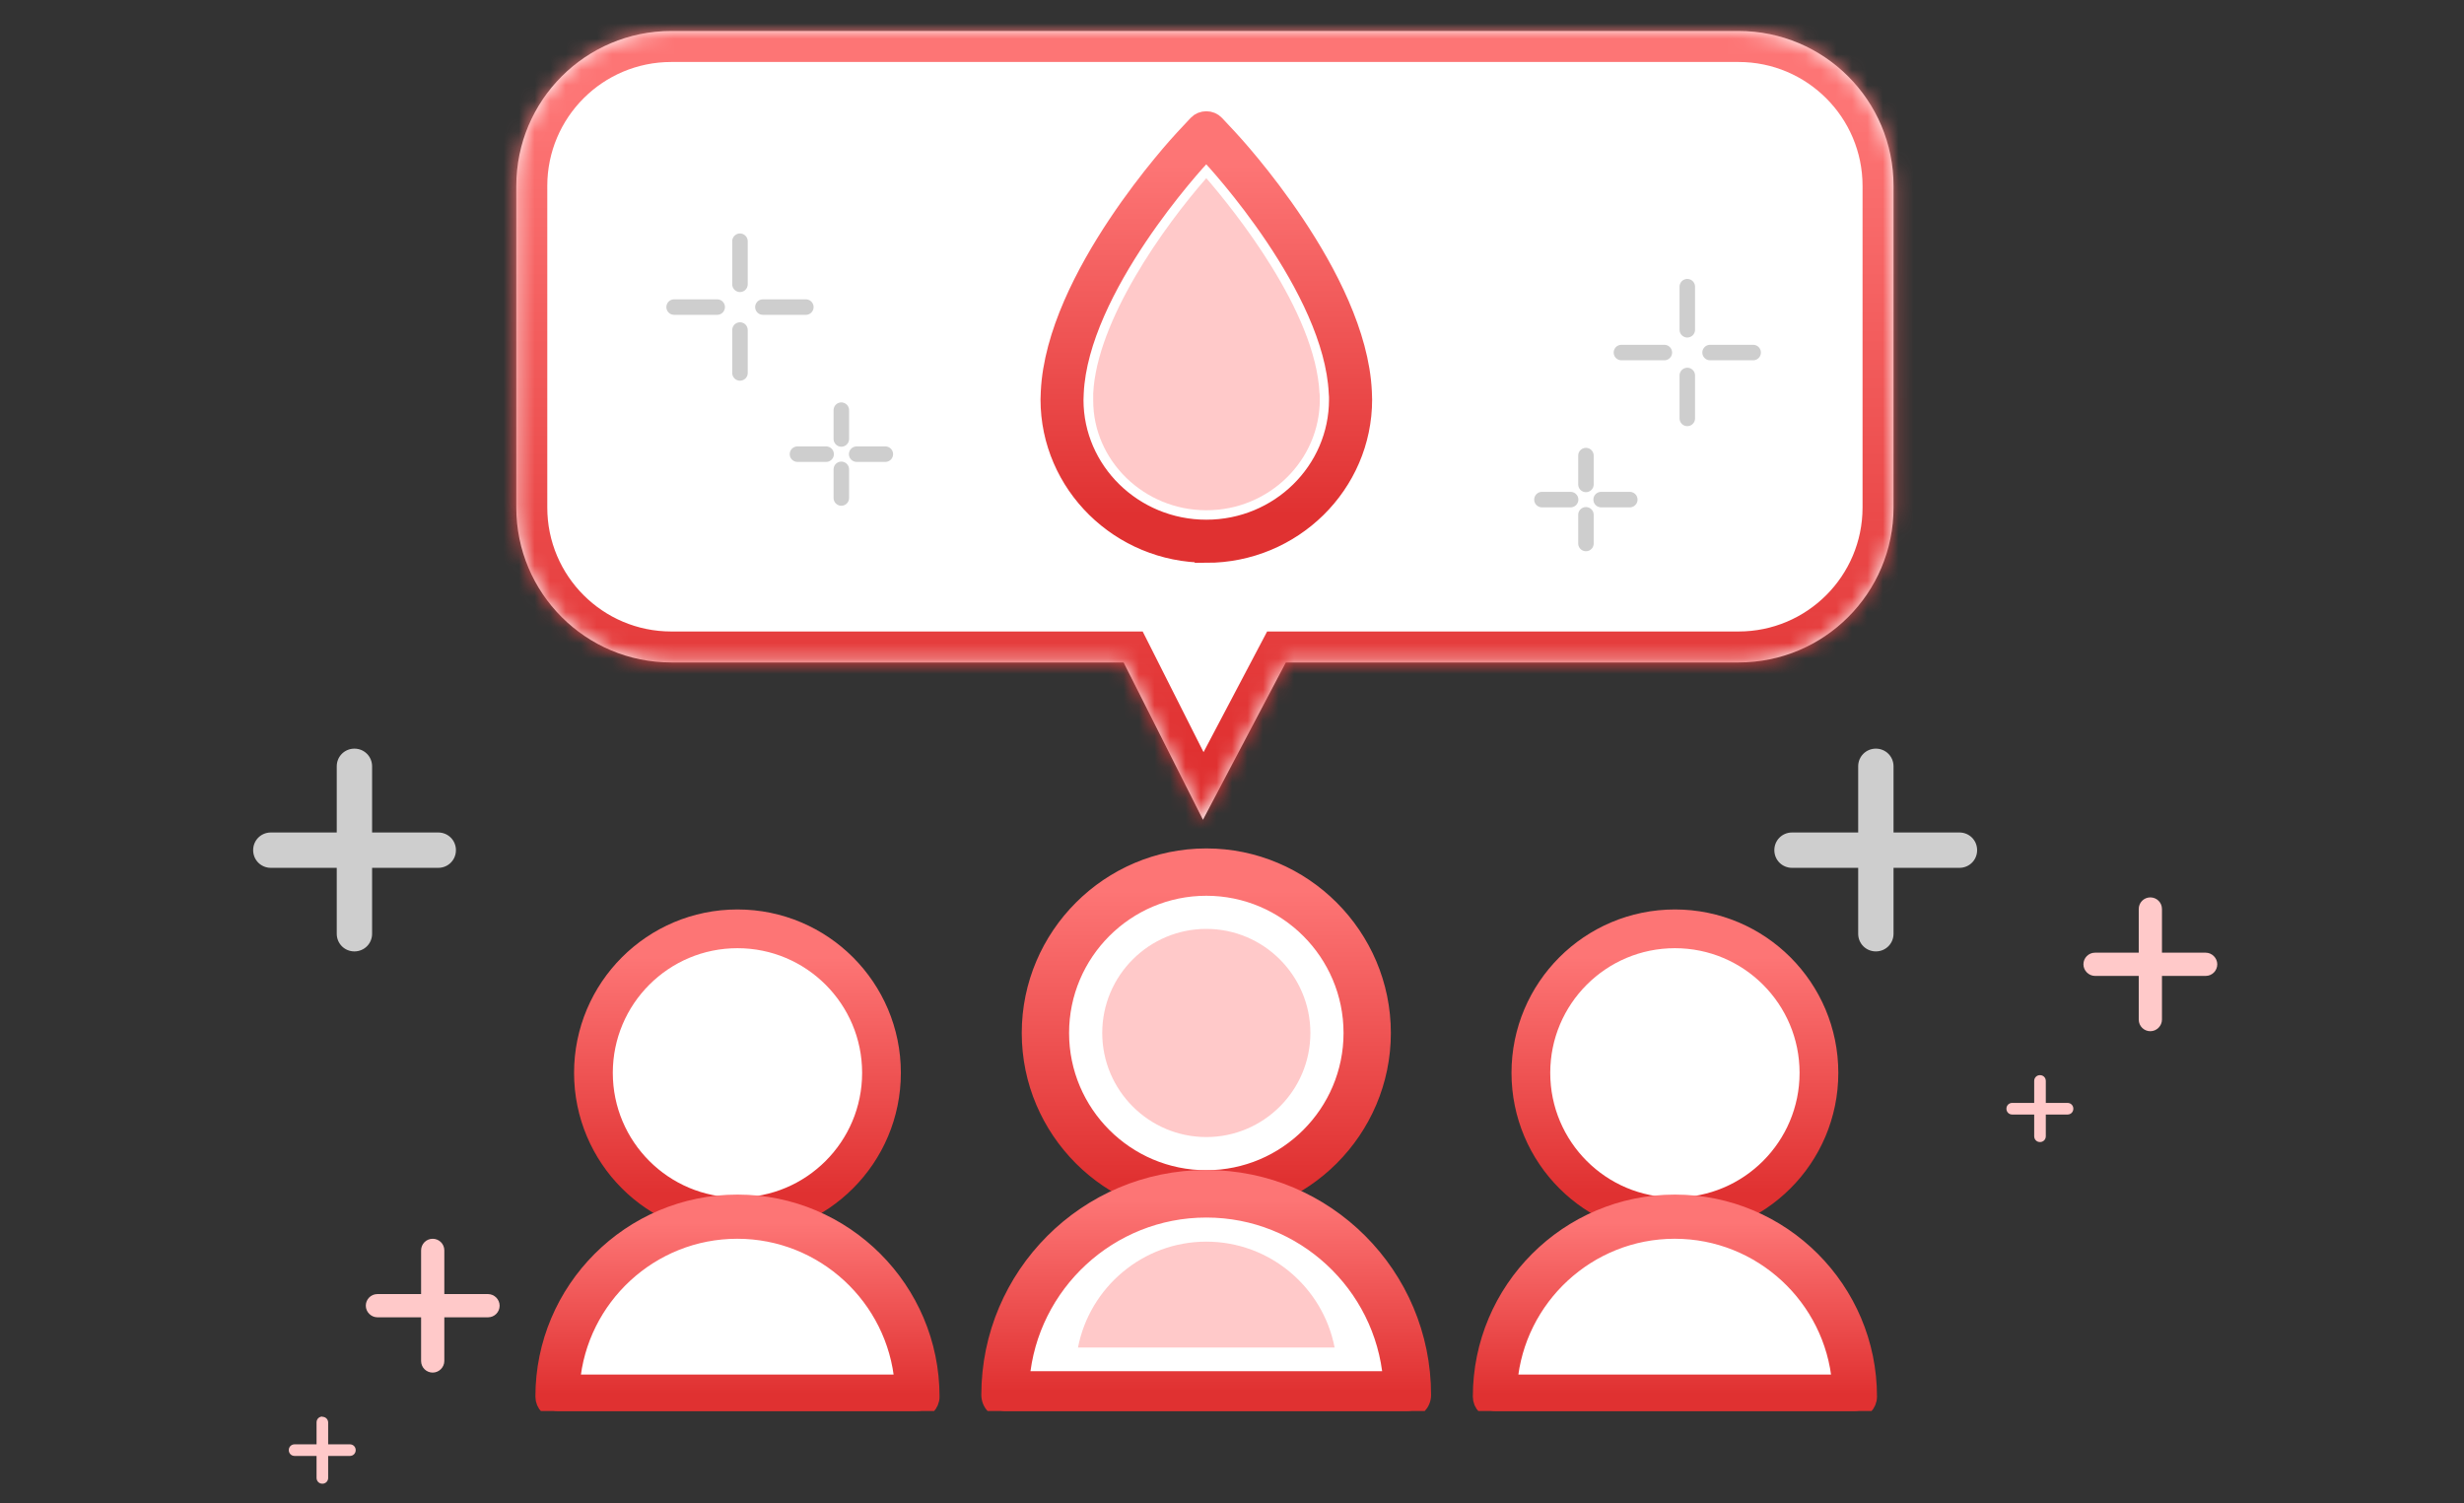
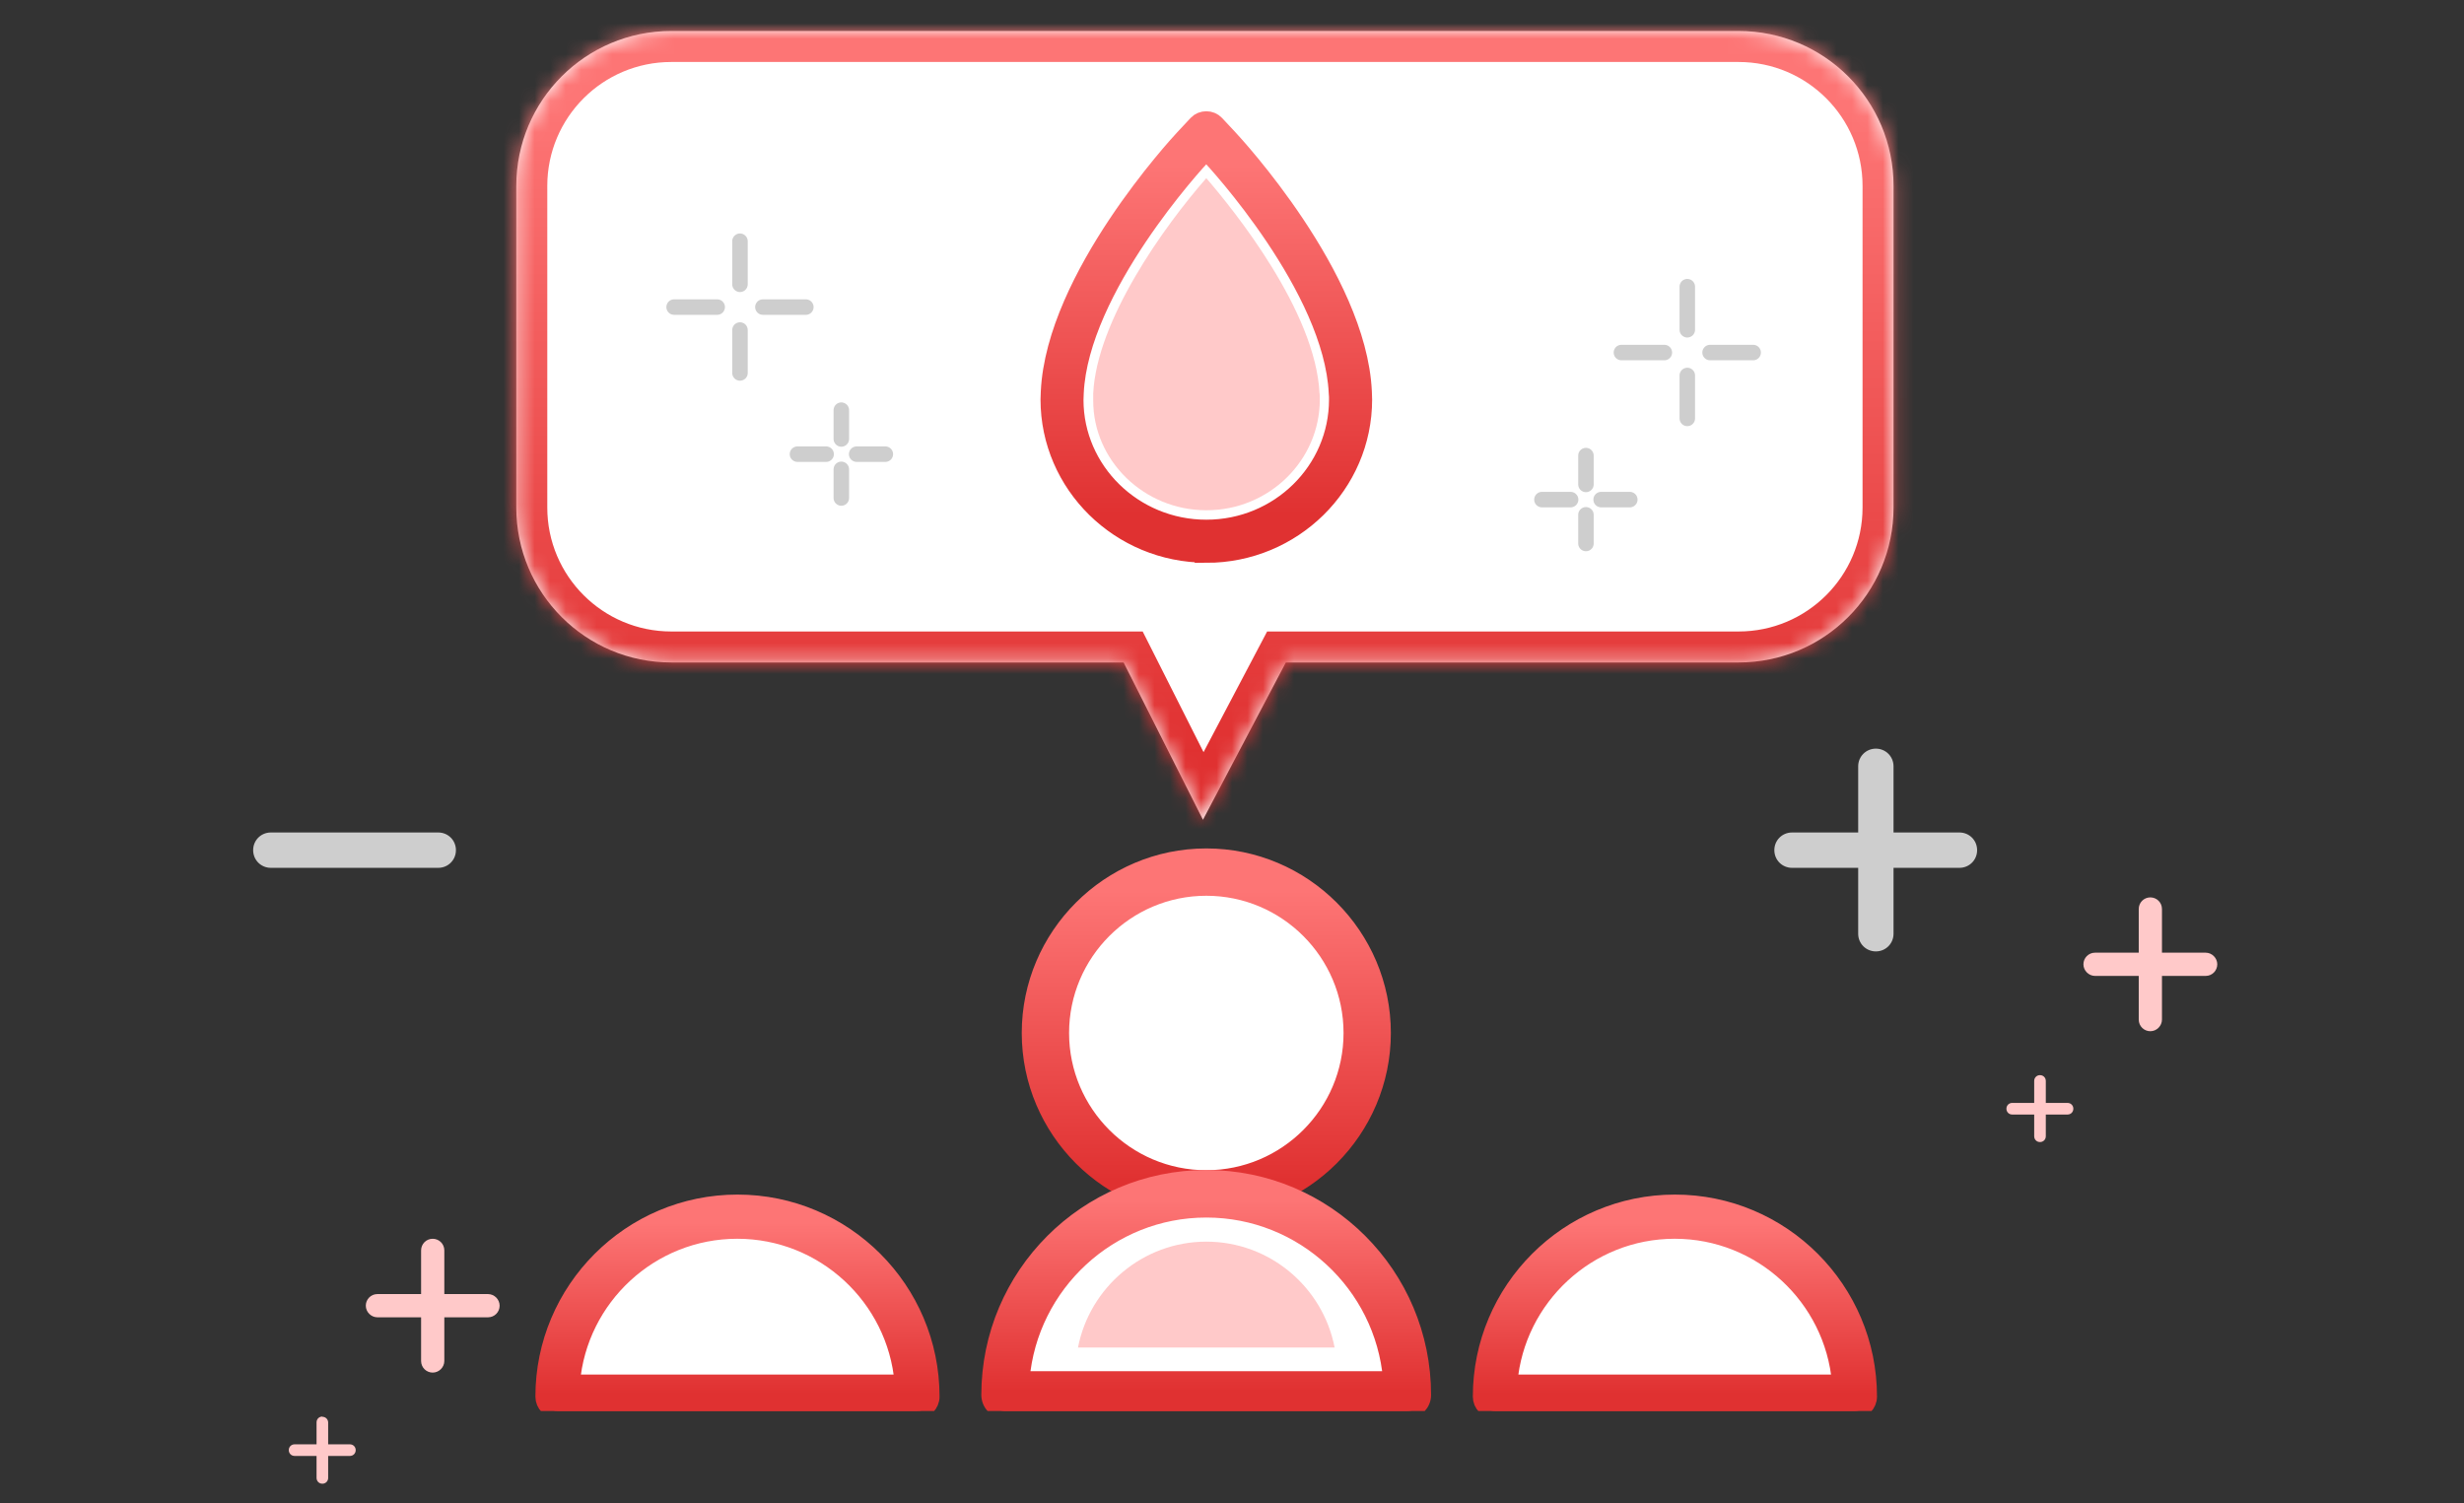
<svg xmlns="http://www.w3.org/2000/svg" width="159" height="97" viewBox="0 0 159 97" fill="none">
  <rect x="0" y="0" width="159" height="97" fill="#333333" stroke="none" />
  <mask id="path-1-inside-1_54_4615" fill="white">
    <path fill-rule="evenodd" clip-rule="evenodd" d="M43.316 2C37.794 2 33.316 6.477 33.316 12V32.75C33.316 38.273 37.794 42.75 43.316 42.75H72.505L77.626 52.901L82.974 42.75H112.189C117.712 42.75 122.189 38.273 122.189 32.75V12C122.189 6.477 117.712 2 112.189 2H43.316Z" />
  </mask>
  <path fill-rule="evenodd" clip-rule="evenodd" d="M43.316 2C37.794 2 33.316 6.477 33.316 12V32.75C33.316 38.273 37.794 42.75 43.316 42.75H72.505L77.626 52.901L82.974 42.75H112.189C117.712 42.75 122.189 38.273 122.189 32.75V12C122.189 6.477 117.712 2 112.189 2H43.316Z" fill="white" />
  <path d="M72.505 42.75L74.291 41.849L73.736 40.75H72.505V42.75ZM77.626 52.901L75.84 53.802L77.587 57.266L79.395 53.834L77.626 52.901ZM82.974 42.75V40.75H81.767L81.204 41.818L82.974 42.75ZM35.316 12C35.316 7.582 38.898 4 43.316 4V0C36.689 0 31.316 5.373 31.316 12H35.316ZM35.316 32.75V12H31.316V32.75H35.316ZM43.316 40.75C38.898 40.75 35.316 37.168 35.316 32.75H31.316C31.316 39.377 36.689 44.75 43.316 44.75V40.75ZM72.505 40.75H43.316V44.75H72.505V40.75ZM79.411 52.001L74.291 41.849L70.719 43.651L75.84 53.802L79.411 52.001ZM81.204 41.818L75.856 51.969L79.395 53.834L84.743 43.682L81.204 41.818ZM112.189 40.75H82.974V44.75H112.189V40.75ZM120.189 32.75C120.189 37.168 116.607 40.75 112.189 40.75V44.75C118.816 44.75 124.189 39.377 124.189 32.75H120.189ZM120.189 12V32.75H124.189V12H120.189ZM112.189 4C116.607 4 120.189 7.582 120.189 12H124.189C124.189 5.373 118.816 0 112.189 0V4ZM43.316 4H112.189V0H43.316V4Z" fill="url(#paint0_linear_54_4615)" mask="url(#path-1-inside-1_54_4615)" />
  <g clip-path="url(#clip0_54_4615)">
    <path d="M28.28 53.721H17.477C16.841 53.721 16.336 54.226 16.336 54.861C16.336 55.497 16.841 56.002 17.477 56.002H28.28C28.916 56.002 29.421 55.497 29.421 54.861C29.421 54.226 28.916 53.721 28.28 53.721Z" fill="#CECECE" />
-     <path d="M22.87 48.311C22.235 48.311 21.73 48.816 21.73 49.451V60.255C21.73 60.89 22.235 61.395 22.87 61.395C23.506 61.395 24.011 60.89 24.011 60.255V49.451C24.011 48.816 23.506 48.311 22.87 48.311Z" fill="#CECECE" />
    <path d="M31.491 83.508H24.354C23.93 83.508 23.605 83.85 23.605 84.257C23.605 84.665 23.947 85.007 24.354 85.007H31.491C31.915 85.007 32.241 84.665 32.241 84.257C32.241 83.85 31.898 83.508 31.491 83.508Z" fill="#FFC9C9" />
    <path d="M27.922 79.939C27.499 79.939 27.173 80.281 27.173 80.689V87.826C27.173 88.249 27.515 88.575 27.922 88.575C28.33 88.575 28.672 88.233 28.672 87.826V80.689C28.672 80.265 28.33 79.939 27.922 79.939Z" fill="#FFC9C9" />
    <path d="M22.578 93.204H19.009C18.798 93.204 18.635 93.367 18.635 93.578C18.635 93.79 18.798 93.953 19.009 93.953H22.578C22.79 93.953 22.953 93.79 22.953 93.578C22.953 93.367 22.79 93.204 22.578 93.204Z" fill="#FFC9C9" />
    <path d="M20.802 91.411C20.59 91.411 20.427 91.574 20.427 91.785V95.37C20.427 95.582 20.59 95.745 20.802 95.745C21.013 95.745 21.176 95.582 21.176 95.37V91.802C21.176 91.59 21.013 91.427 20.802 91.427V91.411Z" fill="#FFC9C9" />
    <path d="M142.329 61.477H135.192C134.768 61.477 134.442 61.82 134.442 62.227C134.442 62.634 134.785 62.977 135.192 62.977H142.329C142.753 62.977 143.079 62.634 143.079 62.227C143.079 61.82 142.736 61.477 142.329 61.477Z" fill="#FFC9C9" />
    <path d="M138.76 57.909C138.337 57.909 138.011 58.251 138.011 58.658V65.795C138.011 66.219 138.353 66.545 138.76 66.545C139.168 66.545 139.51 66.203 139.51 65.795V58.658C139.51 58.235 139.168 57.909 138.76 57.909Z" fill="#FFC9C9" />
    <path d="M133.416 71.172H129.847C129.636 71.172 129.473 71.335 129.473 71.547C129.473 71.759 129.636 71.922 129.847 71.922H133.416C133.628 71.922 133.791 71.759 133.791 71.547C133.791 71.335 133.628 71.172 133.416 71.172Z" fill="#FFC9C9" />
    <path d="M131.639 69.38C131.428 69.38 131.265 69.543 131.265 69.755V73.323C131.265 73.535 131.428 73.698 131.639 73.698C131.851 73.698 132.014 73.535 132.014 73.323V69.755C132.014 69.543 131.851 69.38 131.639 69.38Z" fill="#FFC9C9" />
    <g clip-path="url(#clip1_54_4615)">
-       <path d="M47.588 78.526C52.721 78.526 56.882 74.365 56.882 69.232C56.882 64.099 52.721 59.938 47.588 59.938C42.455 59.938 38.294 64.099 38.294 69.232C38.294 74.365 42.455 78.526 47.588 78.526Z" fill="white" stroke="url(#paint1_linear_54_4615)" stroke-width="2.5" />
      <path d="M47.589 78.525C41.178 78.525 35.975 83.729 35.975 90.14H59.19C59.19 83.729 53.986 78.525 47.576 78.525H47.589Z" fill="white" />
      <path d="M59.19 91.052H35.974C35.465 91.052 35.049 90.636 35.049 90.127C35.049 83.22 40.668 77.587 47.589 77.587C54.509 77.587 60.128 83.206 60.128 90.127C60.128 90.636 59.713 91.052 59.203 91.052H59.19ZM36.926 89.201H58.224C57.755 83.743 53.154 79.438 47.575 79.438C41.996 79.438 37.396 83.743 36.926 89.201Z" fill="url(#paint2_linear_54_4615)" stroke="url(#paint3_linear_54_4615)" />
-       <path d="M108.08 78.526C113.213 78.526 117.375 74.365 117.375 69.232C117.375 64.099 113.213 59.938 108.08 59.938C102.947 59.938 98.786 64.099 98.786 69.232C98.786 74.365 102.947 78.526 108.08 78.526Z" fill="white" stroke="url(#paint4_linear_54_4615)" stroke-width="2.5" />
      <path d="M108.081 78.525C101.67 78.525 96.467 83.729 96.467 90.14H119.682C119.682 83.729 114.478 78.525 108.068 78.525H108.081Z" fill="white" />
      <path d="M119.682 91.052H96.466C95.957 91.052 95.541 90.636 95.541 90.127C95.541 83.22 101.16 77.587 108.081 77.587C115.001 77.587 120.621 83.206 120.621 90.127C120.621 90.636 120.205 91.052 119.695 91.052H119.682ZM97.419 89.201H118.716C118.247 83.743 113.647 79.438 108.067 79.438C102.488 79.438 97.888 83.743 97.419 89.201Z" fill="url(#paint5_linear_54_4615)" stroke="url(#paint6_linear_54_4615)" />
      <path d="M77.842 77.049C83.58 77.049 88.232 72.398 88.232 66.659C88.232 60.921 83.58 56.27 77.842 56.27C72.104 56.27 67.452 60.921 67.452 66.659C67.452 72.398 72.104 77.049 77.842 77.049Z" fill="white" />
      <path d="M77.842 78.069C71.545 78.069 66.433 72.941 66.433 66.659C66.433 60.377 71.56 55.25 77.842 55.25C84.124 55.25 89.251 60.377 89.251 66.659C89.251 72.941 84.124 78.069 77.842 78.069ZM77.842 57.304C72.685 57.304 68.487 61.502 68.487 66.659C68.487 71.817 72.685 76.015 77.842 76.015C83 76.015 87.198 71.817 87.198 66.659C87.198 61.502 83 57.304 77.842 57.304Z" fill="url(#paint7_linear_54_4615)" stroke="url(#paint8_linear_54_4615)" />
      <path d="M77.842 77.05C70.676 77.05 64.858 82.867 64.858 90.034H90.811C90.811 82.867 84.994 77.05 77.827 77.05H77.842Z" fill="white" />
      <path d="M90.826 91.053H64.859C64.289 91.053 63.824 90.588 63.824 90.018C63.824 82.297 70.106 76 77.842 76C85.579 76 91.846 82.282 91.846 90.018C91.846 90.588 91.381 91.053 90.811 91.053H90.826ZM65.938 88.984H89.747C89.222 82.882 84.079 78.069 77.842 78.069C71.605 78.069 66.463 82.882 65.938 88.984Z" fill="url(#paint9_linear_54_4615)" stroke="url(#paint10_linear_54_4615)" stroke-linejoin="round" />
-       <path d="M77.843 59.943C74.14 59.943 71.127 62.956 71.127 66.659C71.127 70.362 74.14 73.375 77.843 73.375C81.545 73.375 84.558 70.362 84.558 66.659C84.558 62.956 81.545 59.943 77.843 59.943Z" fill="#FFC9C9" />
      <path d="M69.562 86.957H86.122C85.369 83.066 81.942 80.125 77.842 80.125C73.743 80.125 70.315 83.078 69.562 86.957Z" fill="#FFC9C9" />
      <g clip-path="url(#clip2_54_4615)">
        <path d="M108.88 24.23V27" stroke="#CECECE" stroke-linecap="round" stroke-linejoin="round" />
        <path d="M108.88 18.5V21.28" stroke="#CECECE" stroke-linecap="round" stroke-linejoin="round" />
        <path d="M107.399 22.75H104.629" stroke="#CECECE" stroke-linecap="round" stroke-linejoin="round" />
        <path d="M113.13 22.75H110.35" stroke="#CECECE" stroke-linecap="round" stroke-linejoin="round" />
        <path d="M102.34 33.221V35.071" stroke="#CECECE" stroke-linecap="round" stroke-linejoin="round" />
        <path d="M102.34 29.4V31.26" stroke="#CECECE" stroke-linecap="round" stroke-linejoin="round" />
        <path d="M101.35 32.24H99.5" stroke="#CECECE" stroke-linecap="round" stroke-linejoin="round" />
        <path d="M105.17 32.24H103.32" stroke="#CECECE" stroke-linecap="round" stroke-linejoin="round" />
      </g>
      <path d="M87.138 25.302C86.802 18.219 79.039 9.836 78.712 9.483L77.843 8.554L76.973 9.483C76.646 9.836 68.874 18.219 68.547 25.302L68.53 25.767C68.53 30.81 72.704 34.907 77.843 34.907C82.981 34.907 87.146 30.802 87.146 25.767C87.146 25.612 87.146 25.457 87.129 25.294L87.138 25.302Z" fill="white" stroke="url(#paint11_linear_54_4615)" stroke-width="1.5" />
      <path d="M77.843 35.561C72.36 35.561 67.894 31.172 67.894 25.776L67.911 25.294C68.255 17.978 76.173 9.414 76.509 9.053L77.378 8.123C77.619 7.865 78.067 7.865 78.308 8.123L79.177 9.053C79.513 9.414 87.431 17.969 87.775 25.276C87.783 25.448 87.792 25.621 87.792 25.784C87.792 31.18 83.334 35.57 77.843 35.57V35.561ZM77.843 9.5L77.438 9.931C77.111 10.275 69.503 18.503 69.184 25.345L69.167 25.801C69.167 30.475 73.058 34.287 77.843 34.287C82.628 34.287 86.51 30.475 86.51 25.784C86.51 25.646 86.51 25.5 86.492 25.345C86.174 18.494 78.566 10.275 78.239 9.931L77.834 9.5H77.843Z" fill="url(#paint12_linear_54_4615)" stroke="url(#paint13_linear_54_4615)" stroke-width="1.5" />
      <path d="M85.149 25.397C84.9 20.087 79.624 13.563 77.842 11.497C75.123 14.595 70.768 20.672 70.544 25.397V25.836C70.535 29.717 73.814 32.928 77.851 32.928C81.888 32.928 85.167 29.717 85.167 25.775C85.167 25.655 85.167 25.543 85.158 25.414V25.397H85.149Z" fill="#FFC9C9" />
    </g>
    <path d="M126.441 53.721H115.638C115.002 53.721 114.497 54.226 114.497 54.861C114.497 55.497 115.002 56.002 115.638 56.002H126.441C127.077 56.002 127.582 55.497 127.582 54.861C127.582 54.226 127.077 53.721 126.441 53.721Z" fill="#CECECE" />
    <path d="M121.048 48.311C120.412 48.311 119.907 48.816 119.907 49.451V60.255C119.907 60.89 120.412 61.395 121.048 61.395C121.683 61.395 122.188 60.89 122.188 60.255V49.451C122.188 48.816 121.683 48.311 121.048 48.311Z" fill="#CECECE" />
  </g>
  <g clip-path="url(#clip3_54_4615)">
    <path d="M47.75 21.297V24.067" stroke="#CECECE" stroke-linecap="round" stroke-linejoin="round" />
    <path d="M47.75 15.566V18.346" stroke="#CECECE" stroke-linecap="round" stroke-linejoin="round" />
    <path d="M49.23 19.816H52.001" stroke="#CECECE" stroke-linecap="round" stroke-linejoin="round" />
    <path d="M43.5 19.816H46.28" stroke="#CECECE" stroke-linecap="round" stroke-linejoin="round" />
    <path d="M54.29 30.287V32.137" stroke="#CECECE" stroke-linecap="round" stroke-linejoin="round" />
    <path d="M54.29 26.467V28.327" stroke="#CECECE" stroke-linecap="round" stroke-linejoin="round" />
    <path d="M55.28 29.307H57.13" stroke="#CECECE" stroke-linecap="round" stroke-linejoin="round" />
    <path d="M51.46 29.307H53.31" stroke="#CECECE" stroke-linecap="round" stroke-linejoin="round" />
  </g>
  <defs>
    <linearGradient id="paint0_linear_54_4615" x1="77.753" y1="-52.76" x2="77.753" y2="48.66" gradientUnits="userSpaceOnUse">
      <stop offset="0.589" stop-color="#FD7575" />
      <stop offset="1" stop-color="#E03131" />
    </linearGradient>
    <linearGradient id="paint1_linear_54_4615" x1="47.588" y1="39.94" x2="47.588" y2="76.977" gradientUnits="userSpaceOnUse">
      <stop offset="0.589" stop-color="#FD7575" />
      <stop offset="1" stop-color="#E03131" />
    </linearGradient>
    <linearGradient id="paint2_linear_54_4615" x1="47.589" y1="63.101" x2="47.589" y2="89.93" gradientUnits="userSpaceOnUse">
      <stop offset="0.589" stop-color="#FD7575" />
      <stop offset="1" stop-color="#E03131" />
    </linearGradient>
    <linearGradient id="paint3_linear_54_4615" x1="47.589" y1="63.101" x2="47.589" y2="89.93" gradientUnits="userSpaceOnUse">
      <stop offset="0.589" stop-color="#FD7575" />
      <stop offset="1" stop-color="#E03131" />
    </linearGradient>
    <linearGradient id="paint4_linear_54_4615" x1="108.08" y1="39.94" x2="108.08" y2="76.977" gradientUnits="userSpaceOnUse">
      <stop offset="0.589" stop-color="#FD7575" />
      <stop offset="1" stop-color="#E03131" />
    </linearGradient>
    <linearGradient id="paint5_linear_54_4615" x1="108.081" y1="63.101" x2="108.081" y2="89.93" gradientUnits="userSpaceOnUse">
      <stop offset="0.589" stop-color="#FD7575" />
      <stop offset="1" stop-color="#E03131" />
    </linearGradient>
    <linearGradient id="paint6_linear_54_4615" x1="108.081" y1="63.101" x2="108.081" y2="89.93" gradientUnits="userSpaceOnUse">
      <stop offset="0.589" stop-color="#FD7575" />
      <stop offset="1" stop-color="#E03131" />
    </linearGradient>
    <linearGradient id="paint7_linear_54_4615" x1="77.842" y1="30.701" x2="77.842" y2="76.167" gradientUnits="userSpaceOnUse">
      <stop offset="0.589" stop-color="#FD7575" />
      <stop offset="1" stop-color="#E03131" />
    </linearGradient>
    <linearGradient id="paint8_linear_54_4615" x1="77.842" y1="30.701" x2="77.842" y2="76.167" gradientUnits="userSpaceOnUse">
      <stop offset="0.589" stop-color="#FD7575" />
      <stop offset="1" stop-color="#E03131" />
    </linearGradient>
    <linearGradient id="paint9_linear_54_4615" x1="77.835" y1="59.806" x2="77.835" y2="89.798" gradientUnits="userSpaceOnUse">
      <stop offset="0.589" stop-color="#FD7575" />
      <stop offset="1" stop-color="#E03131" />
    </linearGradient>
    <linearGradient id="paint10_linear_54_4615" x1="77.835" y1="59.806" x2="77.835" y2="89.798" gradientUnits="userSpaceOnUse">
      <stop offset="0.589" stop-color="#FD7575" />
      <stop offset="1" stop-color="#E03131" />
    </linearGradient>
    <linearGradient id="paint11_linear_54_4615" x1="77.838" y1="-19.798" x2="77.838" y2="32.711" gradientUnits="userSpaceOnUse">
      <stop offset="0.589" stop-color="#FD7575" />
      <stop offset="1" stop-color="#E03131" />
    </linearGradient>
    <linearGradient id="paint12_linear_54_4615" x1="77.843" y1="-21.806" x2="77.843" y2="33.267" gradientUnits="userSpaceOnUse">
      <stop offset="0.589" stop-color="#FD7575" />
      <stop offset="1" stop-color="#E03131" />
    </linearGradient>
    <linearGradient id="paint13_linear_54_4615" x1="77.843" y1="-21.806" x2="77.843" y2="33.267" gradientUnits="userSpaceOnUse">
      <stop offset="0.589" stop-color="#FD7575" />
      <stop offset="1" stop-color="#E03131" />
    </linearGradient>
    <clipPath id="clip0_54_4615">
      <rect width="127.395" height="94" fill="white" transform="matrix(1 0 0 -1 16 96)" />
    </clipPath>
    <clipPath id="clip1_54_4615">
      <rect width="89.053" height="89.053" fill="white" transform="translate(33.315 2)" />
    </clipPath>
    <clipPath id="clip2_54_4615">
      <rect width="14.63" height="17.57" fill="white" transform="matrix(-1 0 0 1 113.63 18)" />
    </clipPath>
    <clipPath id="clip3_54_4615">
      <rect width="14.63" height="17.57" fill="white" transform="translate(43 15.066)" />
    </clipPath>
  </defs>
</svg>